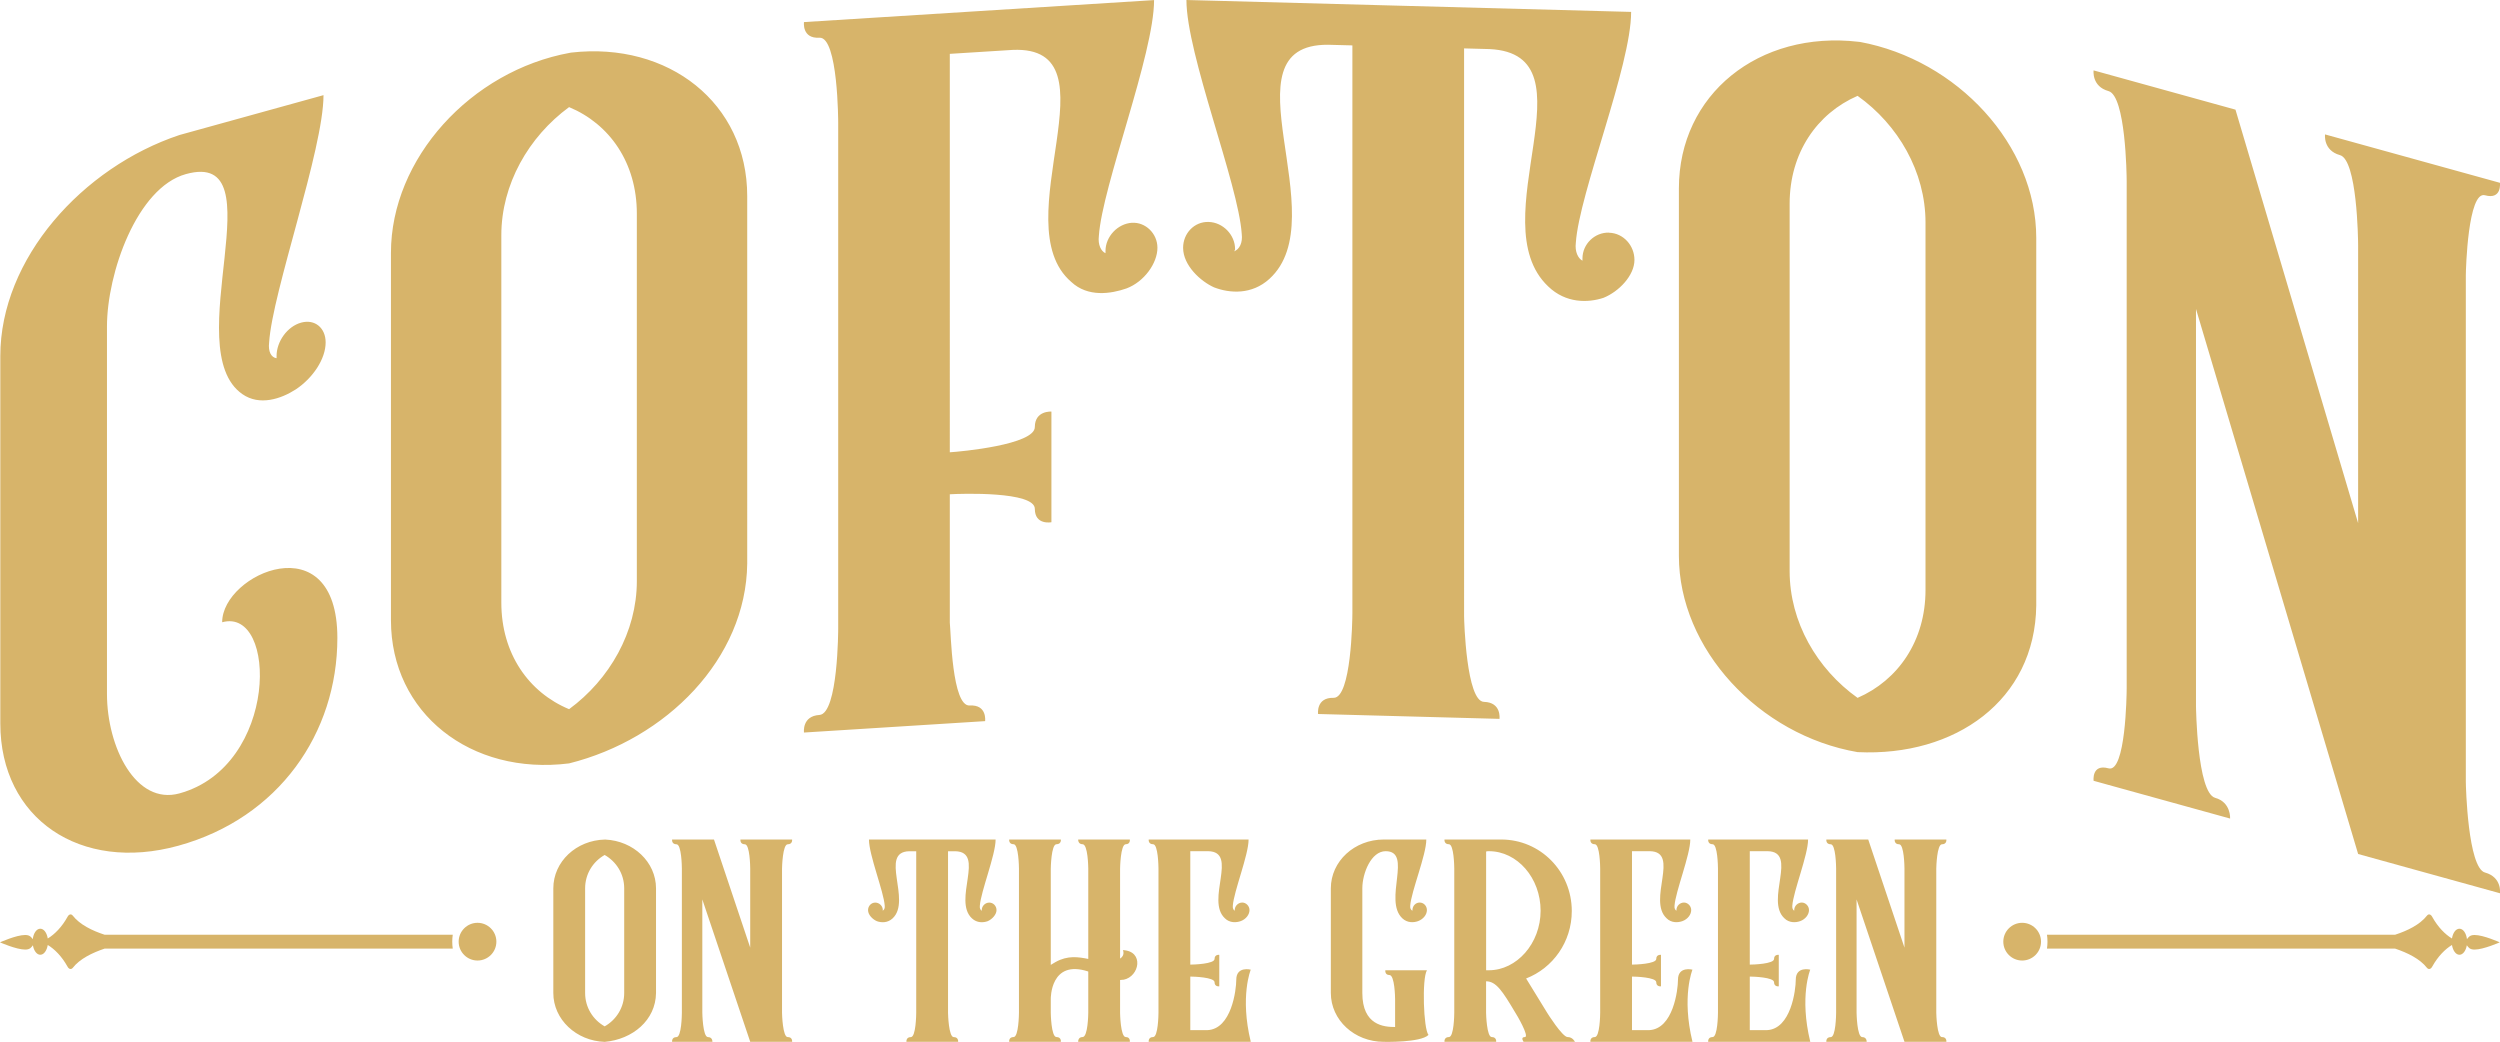
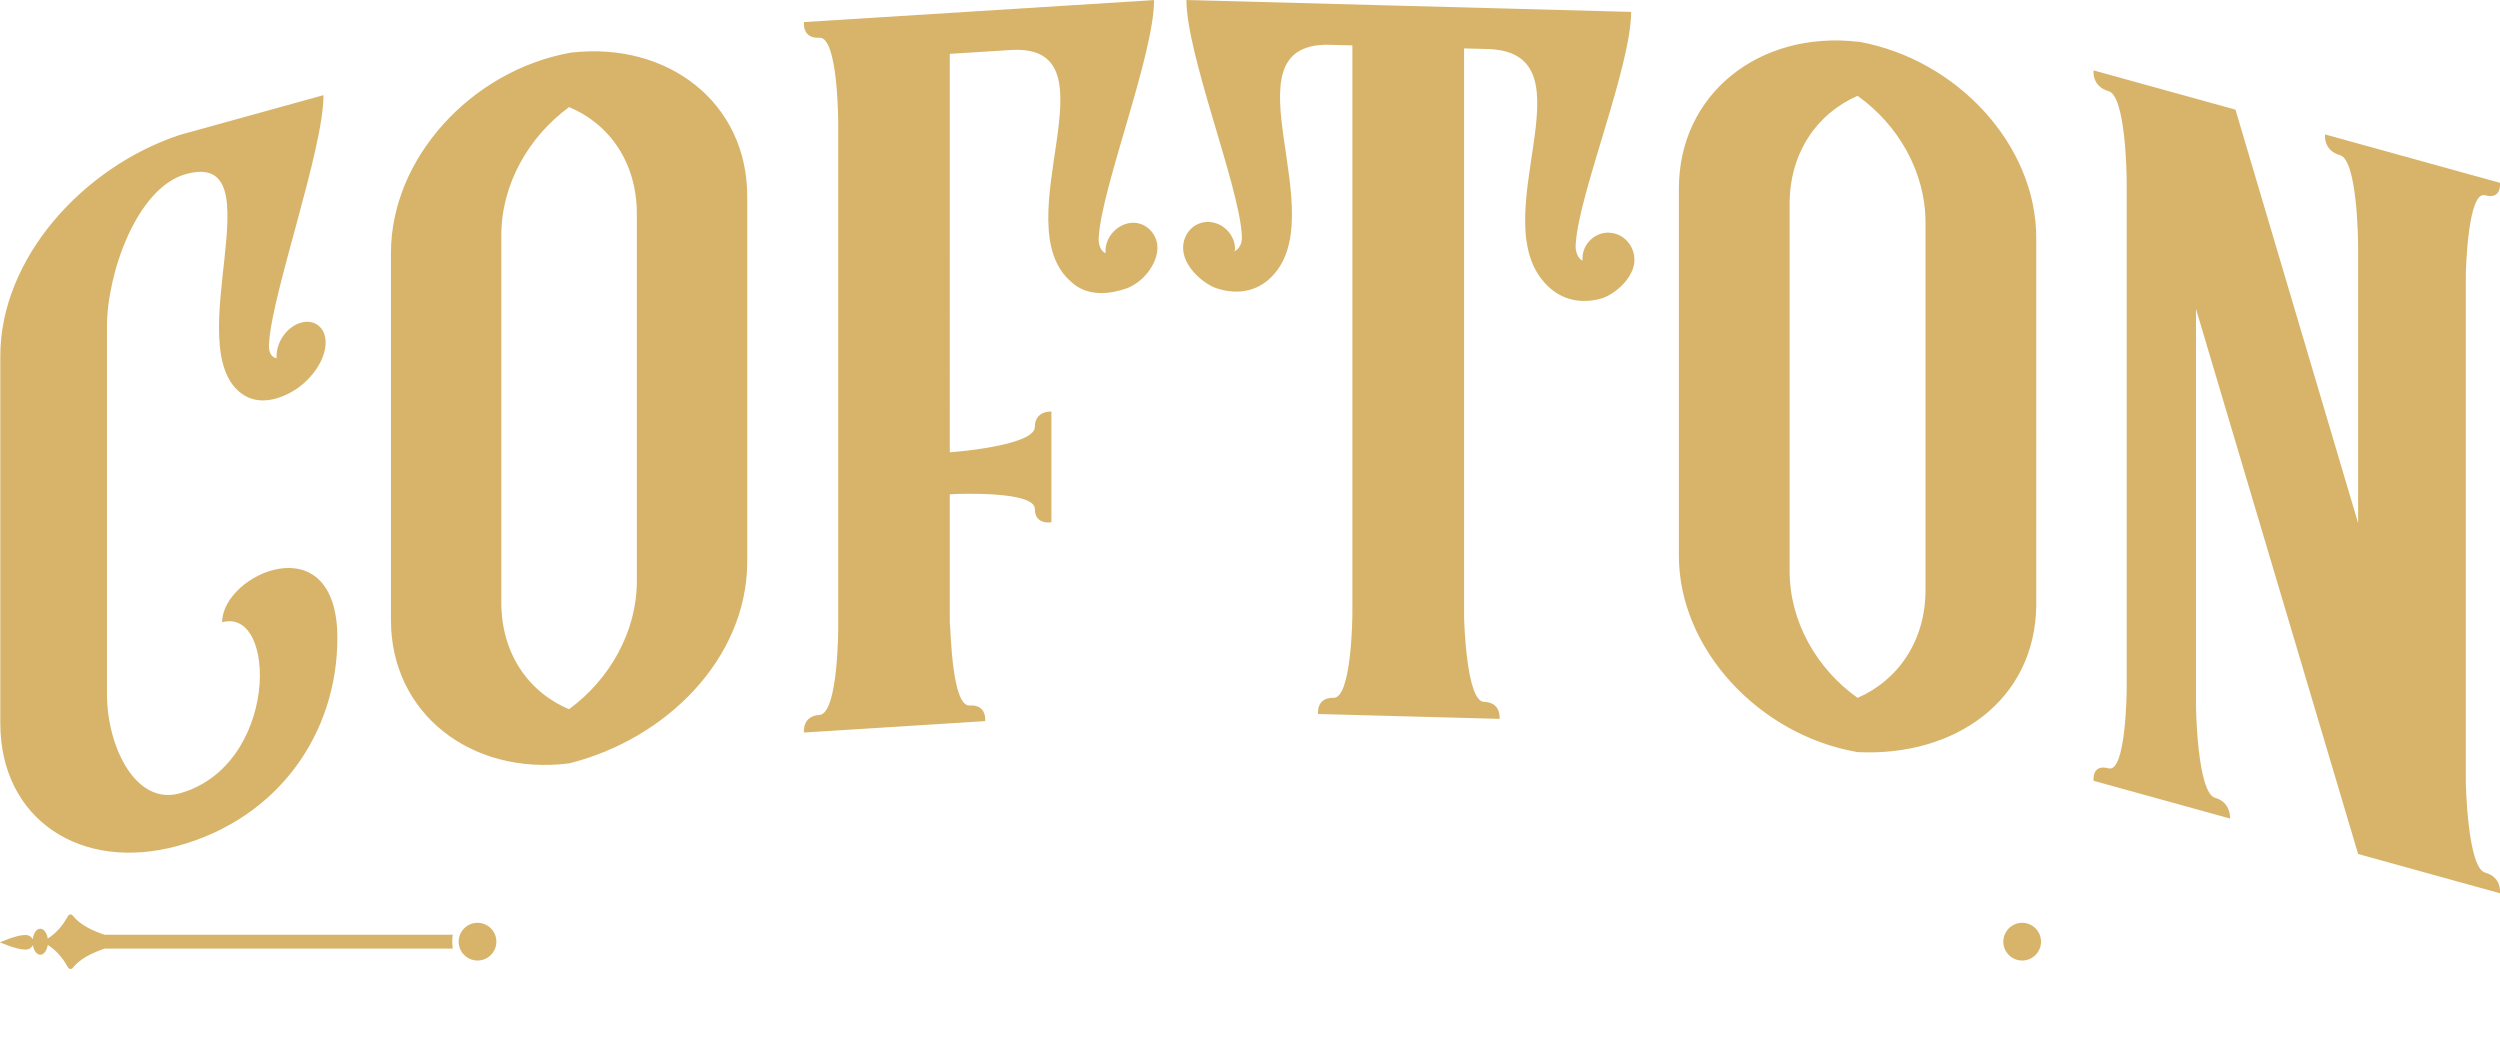
<svg xmlns="http://www.w3.org/2000/svg" id="Layer_2" data-name="Layer 2" viewBox="0 0 550.14 229.27">
  <defs>
    <style>
      .cls-1 {
        fill: #d7b46a;
        fill-rule: evenodd;
      }
    </style>
  </defs>
  <g id="Layer_1-2" data-name="Layer 1">
    <path class="cls-1" d="M48.89,136.93c12.2-3.38,12.44,31.63-9.39,37.66-9.62,2.66-15.96-10.2-15.96-21.89v-80.85c0-11.69,6.57-30.55,17.37-33.54,20.42-5.65-1.88,38.51,12.44,48.43,3.76,2.61,8.45,1.07,11.74-1.05,3.76-2.5,6.57-6.69,6.57-10.34,0-3.17-2.35-5.19-5.4-4.35-3.05.84-5.4,4.17-5.4,7.34v.49c-1.17-.16-1.88-1.43-1.64-3.44.7-11.15,11.97-42.52,11.97-54.45l-31.69,8.77C18.14,36.83.07,56.92.07,78.35v80.85c0,20.94,17.6,32.88,39.2,26.9,22.06-6.1,34.97-24.77,34.97-45.72,0-25.33-25.35-14.17-25.35-3.46h0ZM125.71,11.57l-.24.04c-21.88,3.97-39.44,23.32-39.44,44.02v80.85c0,20.46,17.56,34.22,39.2,31.51,21.4-5.35,38.96-23,39.2-43.98V43.15c0-20.46-17.32-34.02-38.72-31.58h0ZM140.14,127.87c0,11.2-6.01,21.66-14.91,28.19-8.9-3.7-14.91-12.24-14.91-23.44V51.76c0-11.2,6.01-21.66,14.91-28.19,8.9,3.7,14.91,12.24,14.91,23.44v80.85h0ZM249.1,49.02c-3.16.2-5.83,3.05-5.83,6.21v.49c-.97-.43-1.7-1.84-1.46-3.8.73-11,12.15-39.97,12.15-51.9l-77.04,4.84s-.49,3.68,3.4,3.44c4.13-.26,4.13,18.73,4.13,18.73v111.29s0,18.75-4.13,19.01c-3.89.24-3.4,3.87-3.4,3.87l39.86-2.51s.49-3.68-3.4-3.44c-3.89.24-4.13-16.06-4.37-18.23v-28.25c2.43-.15,18.71-.69,18.71,3.21,0,3.65,3.65,2.94,3.65,2.94v-24.35s-3.65-.26-3.65,3.4c0,3.9-16.28,5.41-18.71,5.56V11.85l13.85-.87c23.57-1-2.19,38.13,12.88,51.06,3.65,3.42,8.75,2.62,12.15,1.43,3.89-1.46,6.81-5.54,6.81-8.95,0-3.17-2.67-5.68-5.59-5.49h0ZM354.07,51.19c-3.16-.08-5.84,2.52-5.84,5.69v.49c-.97-.51-1.7-1.99-1.46-3.94.73-10.94,12.17-38.88,12.17-50.81l-97.86-2.62c0,11.93,11.44,40.49,12.17,51.47.24,1.95-.49,3.4-1.7,3.85q.24-.24.24-.48c0-3.17-2.68-5.92-5.84-6-3.16-.09-5.6,2.53-5.6,5.69,0,3.9,3.89,7.41,6.82,8.71,3.41,1.31,8.28,1.68,12.17-1.87,14.85-13.48-10.71-51.67,12.9-51.52l5.36.14v124.93c0,1.46-.24,18.74-4.14,18.64-3.9-.1-3.41,3.56-3.41,3.56l39.92,1.07s.49-3.64-3.41-3.74c-3.89-.1-4.38-17.89-4.38-18.87V10.65l5.6.15c23.61,1.12-2.19,37.93,12.9,52.22,3.89,3.76,8.76,3.64,12.17,2.52,3.41-1.37,6.82-4.93,6.82-8.34,0-3.17-2.43-5.91-5.6-5.99h0ZM409.25,9.23l-.24-.03c-21.95-2.56-39.56,11.56-39.56,32.26v80.85c0,20.46,17.61,39.46,39.32,43.2,21.47,1.03,39.08-11.38,39.32-32.29V52.36c0-20.46-17.37-39.18-38.83-43.14h0ZM423.72,129.83c0,11.2-6.03,19.86-14.95,23.74-8.92-6.35-14.95-16.69-14.95-27.89V44.83c0-11.2,6.03-19.86,14.95-23.74,8.92,6.35,14.95,16.69,14.95,27.89v80.85h0ZM546.84,192.01c-3.76-1.04-4.22-18.95-4.22-19.92V60.55c0-1.22.47-18.62,4.22-17.58,3.75,1.04,3.29-2.74,3.29-2.74l-38.49-10.65s-.47,3.52,3.29,4.56c3.76,1.04,3.99,18.39,3.99,19.86v61.12l-26.99-90.99-31.22-8.64s-.47,3.52,3.29,4.56c3.76,1.04,3.99,18.39,3.99,19.85v111.53c0,1.46-.23,18.69-3.99,17.65-3.76-1.04-3.29,2.74-3.29,2.74l30.04,8.31s.23-3.59-3.29-4.56c-3.99-1.1-4.22-20.16-4.22-20.16v-87.42l35.68,119.94,31.22,8.64s.47-3.52-3.29-4.56Z" />
-     <path class="cls-1" d="M133.2,184.75h-.07c-6.31.14-11.37,4.85-11.37,10.75v23.02c0,5.82,5.06,10.54,11.3,10.75,6.17-.55,11.23-4.78,11.3-10.75v-23.02c0-5.82-4.99-10.47-11.16-10.75h0ZM137.36,218.51c0,3.19-1.73,5.89-4.3,7.35-2.57-1.46-4.3-4.16-4.3-7.35v-23.02c0-3.19,1.73-5.89,4.3-7.35,2.56,1.46,4.3,4.16,4.3,7.35v23.02h0ZM173.34,228.22c-1.11,0-1.25-5.06-1.25-5.34v-31.75c0-.35.14-5.34,1.25-5.34s.97-1.04.97-1.04h-11.37s-.14,1.04.97,1.04,1.18,4.92,1.18,5.34v17.4l-7.97-23.78h-9.22s-.14,1.04.97,1.04,1.18,4.92,1.18,5.34v31.75c0,.42-.07,5.34-1.18,5.34s-.97,1.04-.97,1.04h8.87s.07-1.04-.97-1.04c-1.18,0-1.25-5.41-1.25-5.41v-24.89l10.54,31.33h9.22s.14-1.04-.97-1.04h0ZM217.7,198.62c-.9,0-1.66.76-1.66,1.66v.14c-.28-.14-.49-.55-.42-1.11.21-3.12,3.47-11.16,3.47-14.56h-27.87c0,3.4,3.26,11.44,3.47,14.56.07.55-.14.97-.49,1.11q.07-.07.07-.14c0-.9-.76-1.66-1.66-1.66s-1.59.76-1.59,1.66c0,1.11,1.11,2.08,1.94,2.43.97.35,2.36.42,3.47-.62,4.23-3.95-3.05-14.63,3.67-14.77h1.52v35.56c0,.42-.07,5.34-1.18,5.34s-.97,1.04-.97,1.04h11.37s.14-1.04-.97-1.04-1.25-5.06-1.25-5.34v-35.56h1.59c6.72.14-.62,10.81,3.67,14.77,1.11,1.04,2.5.97,3.47.62.97-.42,1.94-1.46,1.94-2.43,0-.9-.69-1.66-1.59-1.66h0ZM247.24,215.6c3.54-.69,4.58-6.31-.14-6.52,0,0,.55,1.11-.62,1.87v-19.76s.07-5.41,1.25-5.41c1.04,0,.9-1.04.9-1.04h-11.37s-.07,1.04.97,1.04c1.18,0,1.25,5.06,1.25,5.34v19.9c-2.15-.42-4.51-.83-7.21.69l-1.04.62v-21.14s.07-5.41,1.25-5.41c1.11,0,.97-1.04.97-1.04h-11.37s-.14,1.04.97,1.04,1.18,5.06,1.18,5.34v31.75c0,.28-.07,5.34-1.18,5.34s-.97,1.04-.97,1.04h11.37s.14-1.04-.97-1.04c-1.18,0-1.25-5.34-1.25-5.34v-3.05s-.14-8.8,8.25-6.03v9.08c0,.28-.07,5.34-1.25,5.34-1.04,0-.97,1.04-.97,1.04h11.37s.14-1.04-.9-1.04c-1.18,0-1.25-5.34-1.25-5.34v-7.21c.21,0,.49-.07.76-.07h0ZM275.24,213.38s-3.19-.83-3.19,2.22c0,2.22-1.04,10.88-6.38,11.09h-3.74v-11.79c.69,0,5.34.14,5.34,1.25,0,1.04,1.04.9,1.04.9v-6.93s-1.04-.14-1.04.9c0,1.11-4.64,1.25-5.34,1.25v-24.96h3.95c6.72.14-.62,10.81,3.67,14.77,1.04,1.04,2.5.97,3.47.62,1.18-.42,1.94-1.46,1.94-2.43,0-.9-.76-1.66-1.59-1.66-.9,0-1.66.76-1.66,1.66v.14c-.28-.14-.48-.55-.42-1.11.21-3.12,3.47-11.16,3.47-14.56h-21.98s-.14,1.04.97,1.04,1.18,4.92,1.18,5.34v31.75c0,.42-.07,5.34-1.18,5.34s-.97,1.04-.97,1.04h22.46c-2.43-9.98,0-15.88,0-15.88h0ZM314,213.52h-9.15s-.14,1.04.9,1.04c1.18,0,1.25,4.99,1.25,5.34v6.1c-2.43,0-7.21-.35-7.21-7.49v-23.02c0-3.33,1.94-8.18,5.13-8.18,6.03,0-.55,10.81,3.67,14.77,1.11,1.04,2.5.97,3.47.62,1.11-.42,1.94-1.39,1.94-2.43,0-.9-.69-1.66-1.59-1.66s-1.59.76-1.59,1.66v.14c-.35-.14-.55-.55-.49-1.11.21-3.12,3.54-11.16,3.54-14.56h-9.36c-6.45,0-11.65,4.78-11.65,10.75v23.02c0,5.96,5.2,10.75,11.65,10.75,0,0,8.11.21,9.84-1.52-1.11-1.32-1.46-12.41-.35-14.21h0ZM344.98,228.22c-1.18,0-4.51-5.34-4.51-5.34l-4.64-7.56c5.89-2.29,10.05-8.04,10.05-14.84,0-8.74-6.93-15.74-15.53-15.74h-12.48s-.14,1.04.97,1.04,1.18,4.92,1.18,5.34v31.75c0,.42-.07,5.34-1.18,5.34s-.97,1.04-.97,1.04h11.37s.14-1.04-.97-1.04-1.25-5.06-1.25-5.34v-6.93c2.22,0,3.61,2.15,6.45,6.93.21.28,3.19,5.34,2.08,5.34-1.04,0-.28,1.04-.28,1.04h11.3s-.49-1.04-1.59-1.04h0ZM327.65,213.52h-.62v-26.14c.21-.07.42-.07.62-.07,6.24,0,11.37,5.89,11.37,13.1s-5.27,13.1-11.37,13.1h0ZM372.44,213.38s-3.19-.83-3.19,2.22c0,2.22-1.04,10.88-6.38,11.09h-3.74v-11.79c.69,0,5.34.14,5.34,1.25,0,1.04,1.04.9,1.04.9v-6.93s-1.04-.14-1.04.9c0,1.11-4.64,1.25-5.34,1.25v-24.96h3.95c6.72.14-.62,10.81,3.67,14.77,1.04,1.04,2.5.97,3.47.62,1.18-.42,1.94-1.46,1.94-2.43,0-.9-.76-1.66-1.59-1.66-.9,0-1.66.76-1.66,1.66v.14c-.28-.14-.49-.55-.42-1.11.21-3.12,3.47-11.16,3.47-14.56h-21.98s-.14,1.04.97,1.04,1.18,4.92,1.18,5.34v31.75c0,.42-.07,5.34-1.18,5.34s-.97,1.04-.97,1.04h22.46c-2.43-9.98,0-15.88,0-15.88h0ZM398.36,213.38s-3.19-.83-3.19,2.22c0,2.22-1.04,10.88-6.38,11.09h-3.74v-11.79c.69,0,5.34.14,5.34,1.25,0,1.04,1.04.9,1.04.9v-6.93s-1.04-.14-1.04.9c0,1.11-4.64,1.25-5.34,1.25v-24.96h3.95c6.72.14-.62,10.81,3.67,14.77,1.04,1.04,2.5.97,3.47.62,1.18-.42,1.94-1.46,1.94-2.43,0-.9-.76-1.66-1.59-1.66-.9,0-1.66.76-1.66,1.66v.14c-.28-.14-.48-.55-.42-1.11.21-3.12,3.47-11.16,3.47-14.56h-21.98s-.14,1.04.97,1.04,1.18,4.92,1.18,5.34v31.75c0,.42-.07,5.34-1.18,5.34s-.97,1.04-.97,1.04h22.46c-2.43-9.98,0-15.88,0-15.88h0ZM427.34,228.22c-1.11,0-1.25-5.06-1.25-5.34v-31.75c0-.35.14-5.34,1.25-5.34s.97-1.04.97-1.04h-11.37s-.14,1.04.97,1.04,1.18,4.92,1.18,5.34v17.4l-7.97-23.78h-9.22s-.14,1.04.97,1.04,1.18,4.92,1.18,5.34v31.75c0,.42-.07,5.34-1.18,5.34s-.97,1.04-.97,1.04h8.87s.07-1.04-.97-1.04c-1.18,0-1.25-5.41-1.25-5.41v-24.89l10.54,31.33h9.22s.14-1.04-.97-1.04Z" />
-     <path class="cls-1" d="M550.08,207.37s-3.59,1.59-5.54,1.59c-1.11,0-1.37-.52-1.7-.95-.2,1.2-.85,2.09-1.62,2.09-.81,0-1.44-.92-1.65-2.15-1.48.89-3.08,2.48-4.34,4.75-.3.58-.8.71-1.16.28-1.55-1.99-4.28-3.31-7-4.23h-76.62c.07-.49.11-1.01.11-1.53s-.04-1.04-.11-1.53h76.62c2.73-.89,5.44-2.21,7-4.2.36-.46.86-.31,1.16.28,1.26,2.27,2.86,3.86,4.34,4.75.2-1.23.83-2.15,1.65-2.15s1.49.98,1.65,2.3c.33-.43.61-.92,1.68-.92,1.96,0,5.54,1.62,5.54,1.62Z" />
    <path class="cls-1" d="M449.14,207.22c0-2.29-1.86-4.15-4.15-4.15s-4.15,1.86-4.15,4.15,1.86,4.15,4.15,4.15,4.15-1.86,4.15-4.15Z" />
    <g>
      <path class="cls-1" d="M0,207.37s3.59,1.59,5.54,1.59c1.11,0,1.37-.52,1.7-.95.2,1.2.85,2.09,1.62,2.09.81,0,1.44-.92,1.65-2.15,1.48.89,3.08,2.48,4.34,4.75.3.58.8.71,1.16.28,1.55-1.99,4.28-3.31,7-4.23h76.62c-.07-.49-.11-1.01-.11-1.53s.04-1.04.11-1.53H23.01c-2.73-.89-5.44-2.21-7-4.2-.36-.46-.86-.31-1.16.28-1.26,2.27-2.86,3.86-4.34,4.75-.2-1.23-.83-2.15-1.65-2.15s-1.49.98-1.65,2.3c-.33-.43-.61-.92-1.68-.92-1.96,0-5.54,1.62-5.54,1.62Z" />
      <path class="cls-1" d="M100.93,207.22c0-2.29,1.86-4.15,4.15-4.15s4.15,1.86,4.15,4.15-1.86,4.15-4.15,4.15-4.15-1.86-4.15-4.15Z" />
    </g>
  </g>
</svg>